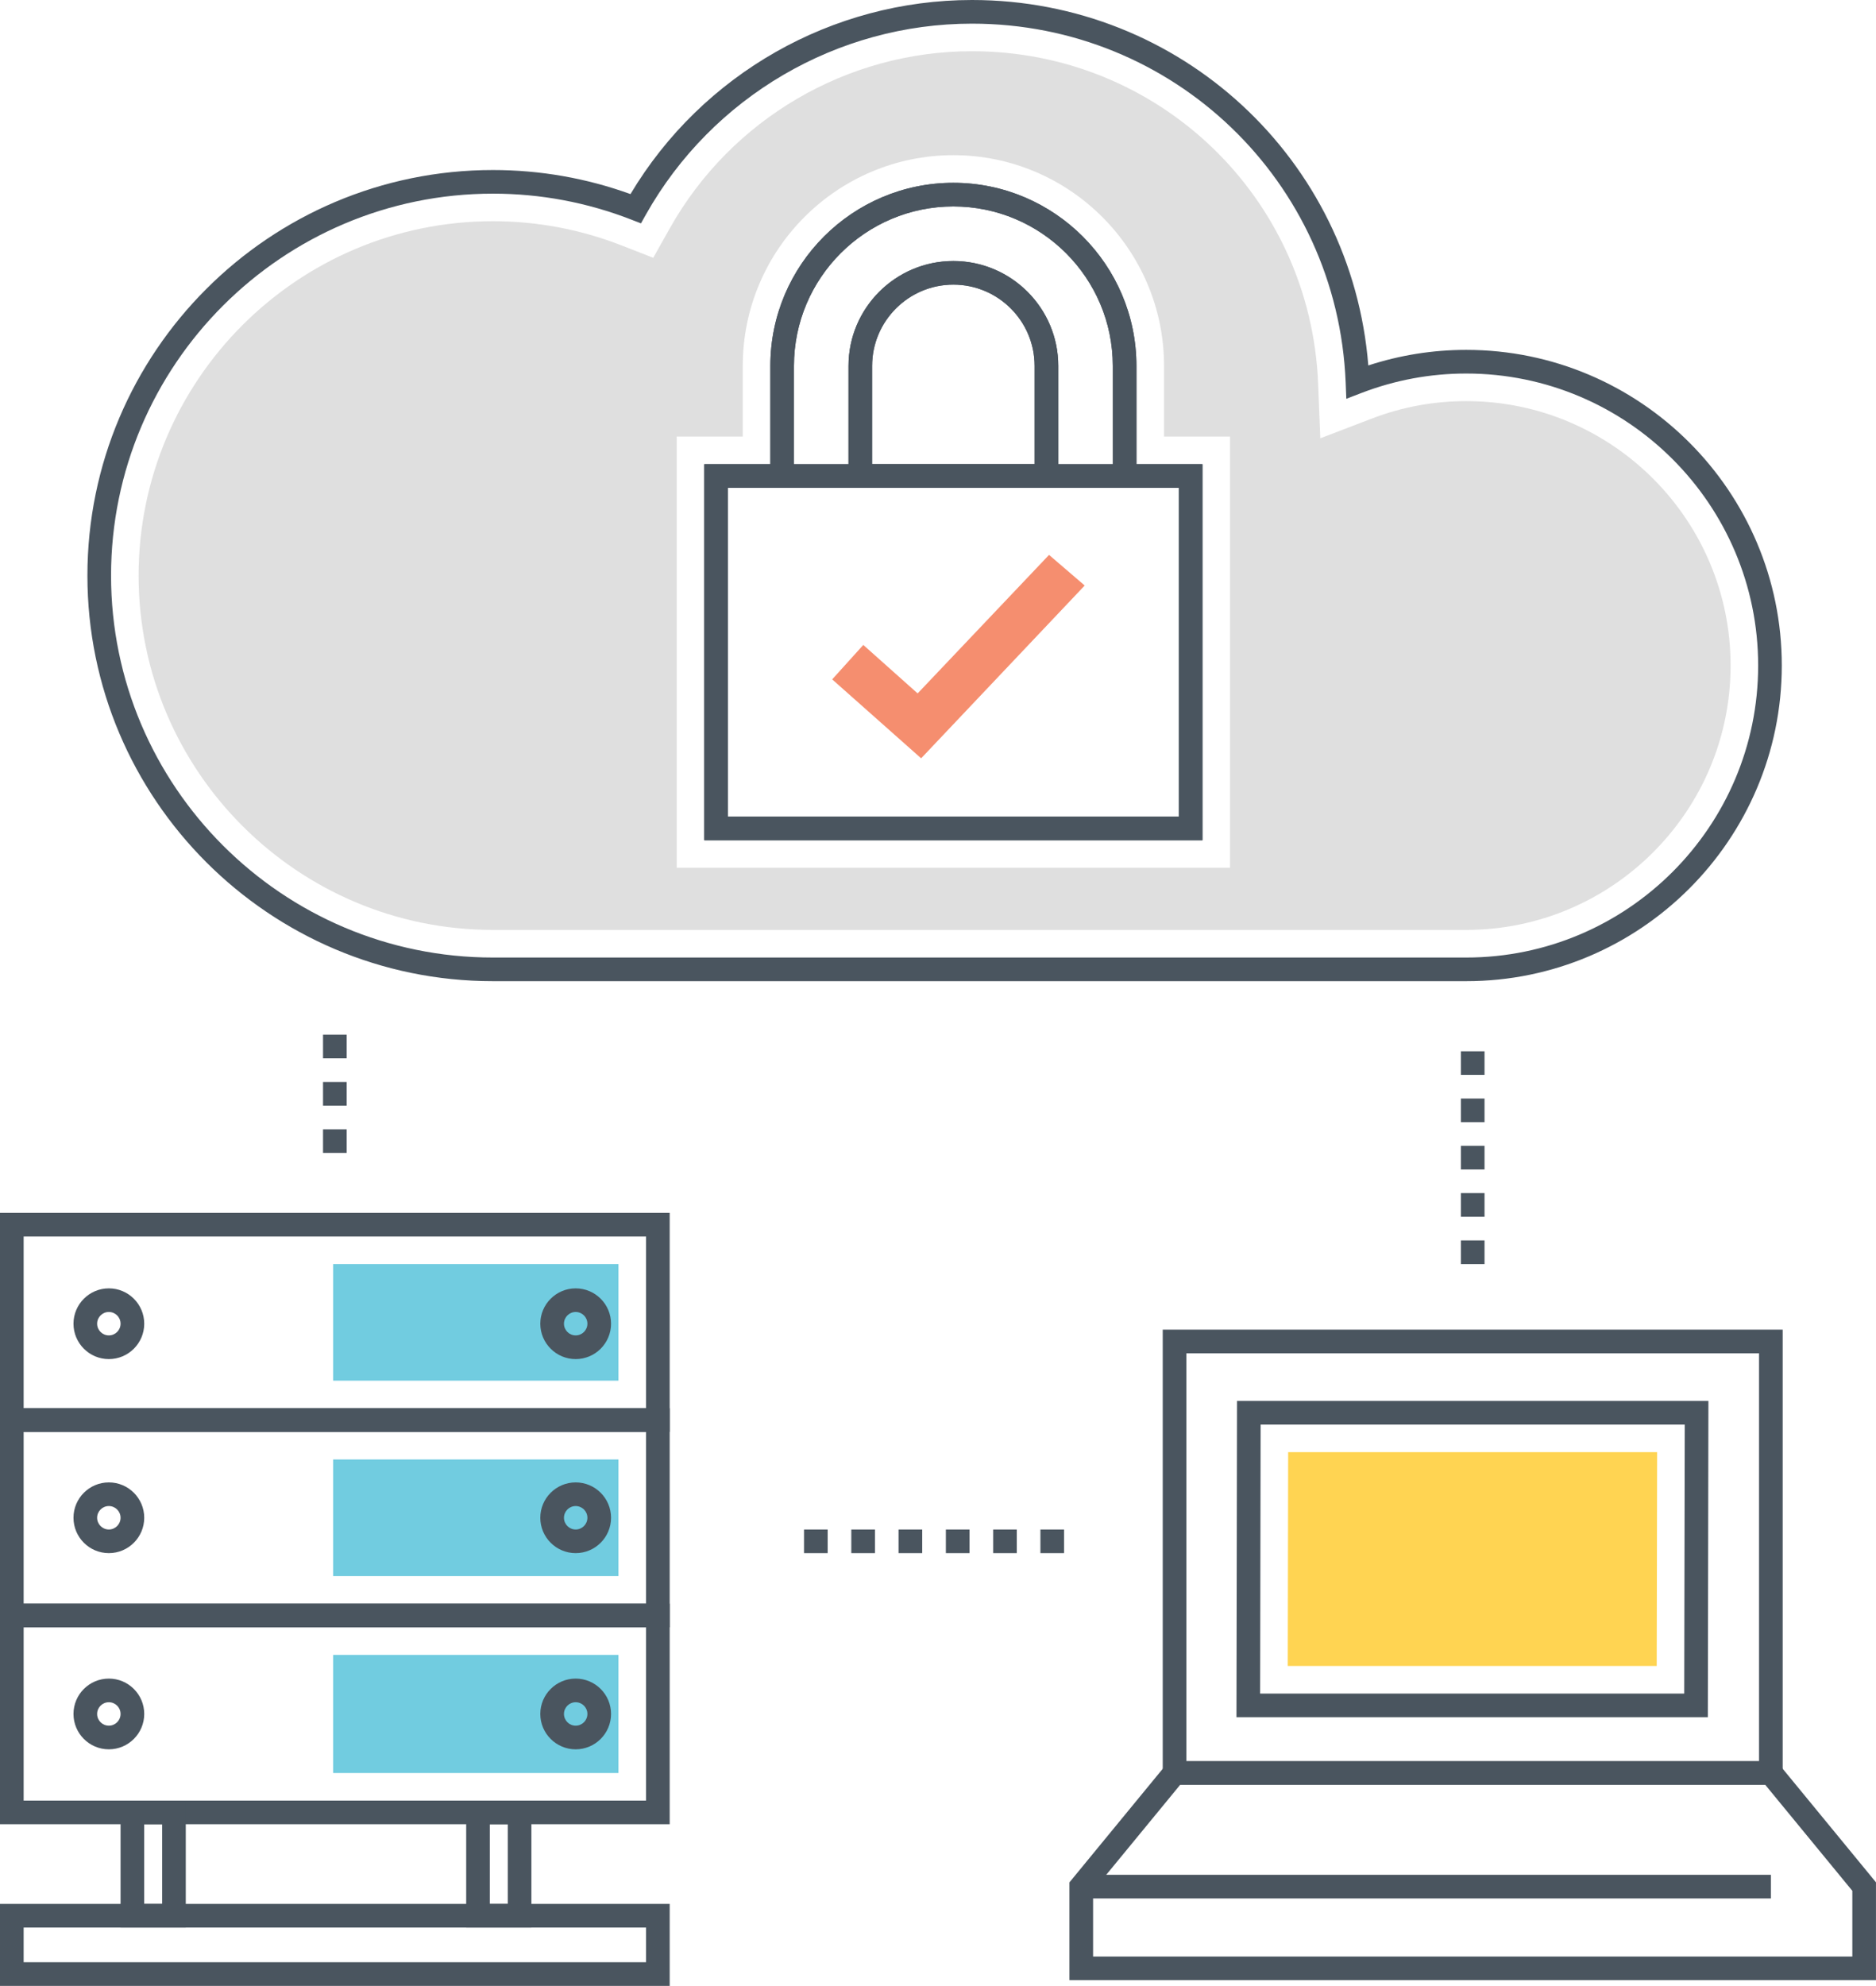
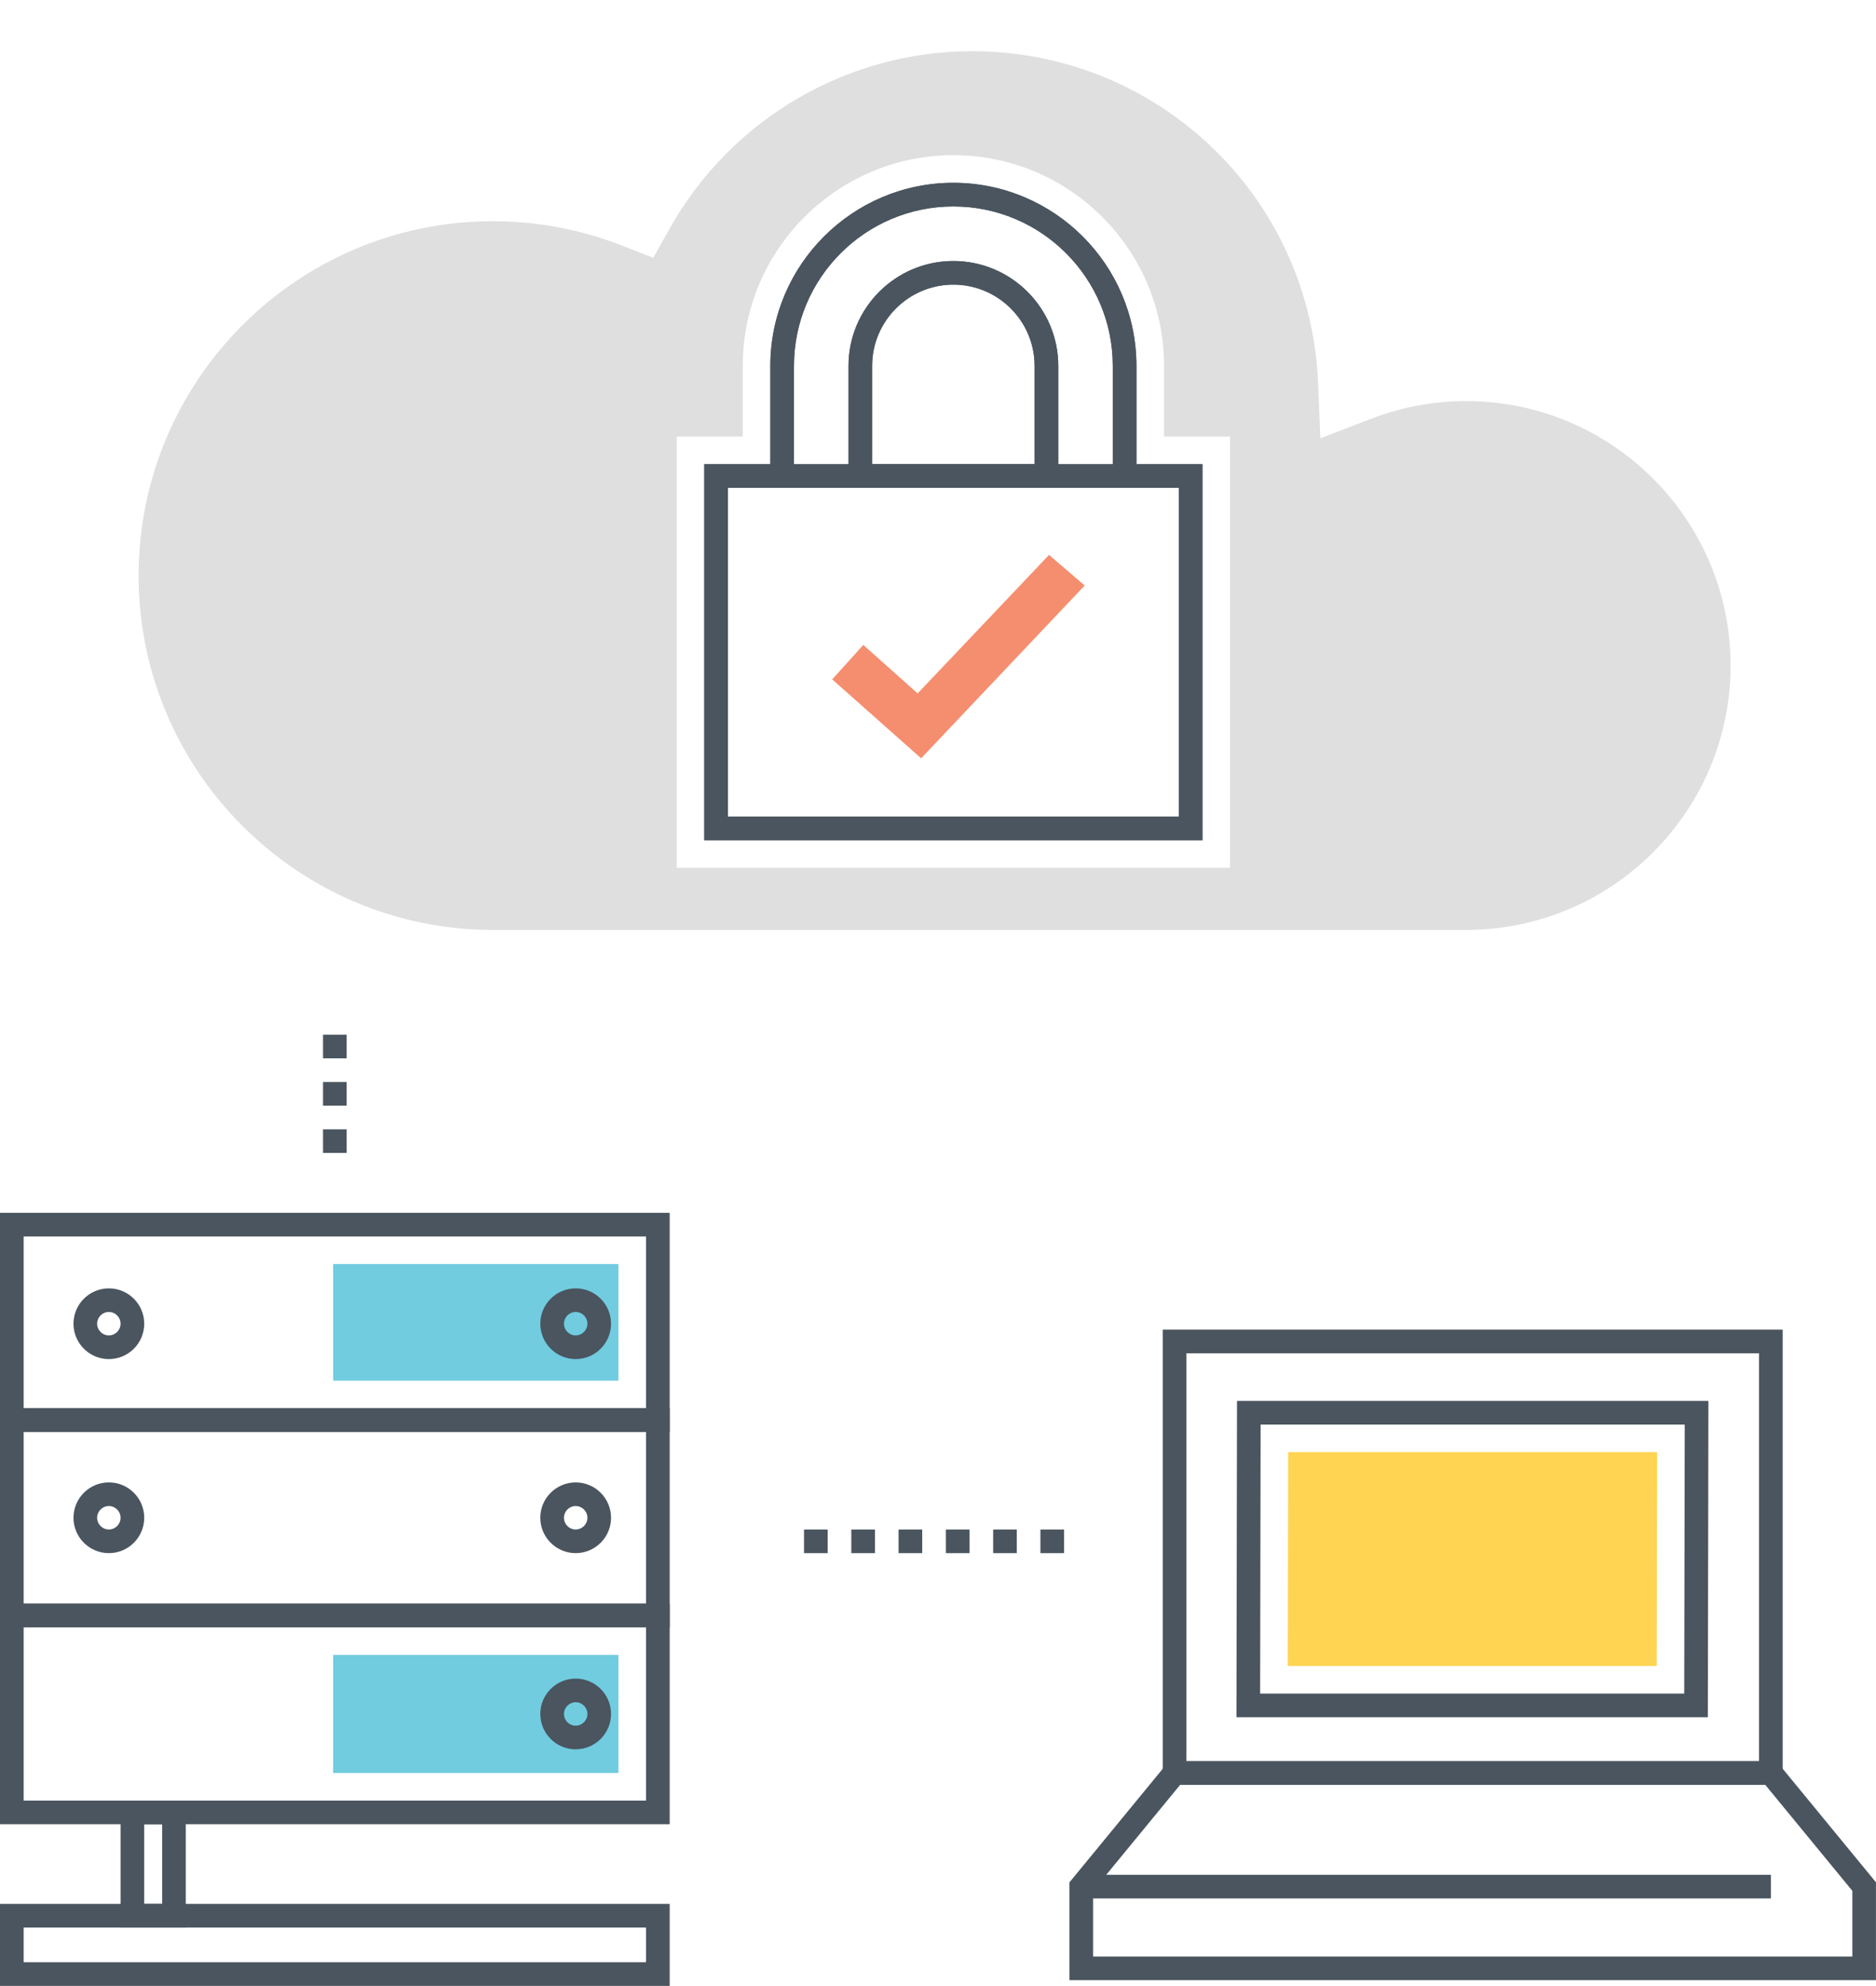
<svg xmlns="http://www.w3.org/2000/svg" xmlns:xlink="http://www.w3.org/1999/xlink" version="1.1" id="Layer_1" x="0px" y="0px" width="71.811px" height="76px" viewBox="0 0 71.811 76" enable-background="new 0 0 71.811 76" xml:space="preserve">
  <path fill="#4A555F" d="M0.905,47.32h23.824v6.573H0.905V47.32z M0,54.799h25.635v-8.384H0V54.799z" />
  <rect x="12.753" y="48.375" fill="#71CCE0" width="10.921" height="4.463" />
  <path fill="#4A555F" d="M0.905,54.799h23.824v6.574H0.905V54.799z M0,62.278h25.635v-8.384H0V62.278z" />
-   <rect x="12.753" y="55.854" fill="#71CCE0" width="10.921" height="4.464" />
  <path fill="#4A555F" d="M0.905,62.278h23.824v6.632H0.905V62.278z M0,69.814h25.635v-8.442H0V69.814z" />
  <rect x="12.753" y="63.333" fill="#71CCE0" width="10.921" height="4.521" />
  <g>
    <defs>
      <rect id="SVGID_1_" width="71.81" height="76" />
    </defs>
    <clipPath id="SVGID_2_">
      <use xlink:href="#SVGID_1_" overflow="visible" />
    </clipPath>
    <path clip-path="url(#SVGID_2_)" fill="#4A555F" d="M4.167,52.013c-0.747,0-1.354-0.608-1.354-1.354s0.607-1.353,1.354-1.353   c0.746,0,1.354,0.606,1.354,1.353S4.913,52.013,4.167,52.013 M4.167,50.21c-0.248,0-0.449,0.201-0.449,0.448   s0.201,0.448,0.449,0.448c0.247,0,0.448-0.201,0.448-0.448S4.414,50.21,4.167,50.21" />
    <path clip-path="url(#SVGID_2_)" fill="#4A555F" d="M22.036,52.013c-0.746,0-1.354-0.608-1.354-1.354s0.608-1.353,1.354-1.353   c0.747,0,1.354,0.606,1.354,1.353S22.783,52.013,22.036,52.013 M22.036,50.21c-0.247,0-0.448,0.201-0.448,0.448   s0.201,0.448,0.448,0.448c0.248,0,0.449-0.201,0.449-0.448S22.284,50.21,22.036,50.21" />
    <path clip-path="url(#SVGID_2_)" fill="#4A555F" d="M4.167,59.439c-0.747,0-1.354-0.607-1.354-1.354   c0-0.746,0.607-1.353,1.354-1.353c0.746,0,1.354,0.606,1.354,1.353C5.521,58.832,4.913,59.439,4.167,59.439 M4.167,57.637   c-0.248,0-0.449,0.201-0.449,0.448c0,0.248,0.201,0.449,0.449,0.449c0.247,0,0.448-0.201,0.448-0.449   C4.615,57.838,4.414,57.637,4.167,57.637" />
    <path clip-path="url(#SVGID_2_)" fill="#4A555F" d="M22.036,59.439c-0.746,0-1.354-0.607-1.354-1.354   c0-0.746,0.608-1.353,1.354-1.353c0.747,0,1.354,0.606,1.354,1.353C23.39,58.832,22.783,59.439,22.036,59.439 M22.036,57.637   c-0.247,0-0.448,0.201-0.448,0.448c0,0.248,0.201,0.449,0.448,0.449c0.248,0,0.449-0.201,0.449-0.449   C22.485,57.838,22.284,57.637,22.036,57.637" />
-     <path clip-path="url(#SVGID_2_)" fill="#4A555F" d="M4.167,66.947c-0.747,0-1.354-0.607-1.354-1.354   c0-0.746,0.607-1.353,1.354-1.353c0.746,0,1.354,0.606,1.354,1.353C5.521,66.34,4.913,66.947,4.167,66.947 M4.167,65.145   c-0.248,0-0.449,0.201-0.449,0.448c0,0.248,0.201,0.449,0.449,0.449c0.247,0,0.448-0.201,0.448-0.449   C4.615,65.346,4.414,65.145,4.167,65.145" />
    <path clip-path="url(#SVGID_2_)" fill="#4A555F" d="M22.036,66.947c-0.746,0-1.354-0.607-1.354-1.354   c0-0.746,0.608-1.353,1.354-1.353c0.747,0,1.354,0.606,1.354,1.353C23.39,66.34,22.783,66.947,22.036,66.947 M22.036,65.145   c-0.247,0-0.448,0.201-0.448,0.448c0,0.248,0.201,0.449,0.448,0.449c0.248,0,0.449-0.201,0.449-0.449   C22.485,65.346,22.284,65.145,22.036,65.145" />
    <path clip-path="url(#SVGID_2_)" fill="#4A555F" d="M7.111,73.768H4.615V68.91h2.496V73.768z M5.52,72.863h0.687v-3.049H5.52   V72.863z" />
-     <path clip-path="url(#SVGID_2_)" fill="#4A555F" d="M20.341,73.768h-2.496V68.91h2.496V73.768z M18.75,72.863h0.687v-3.049H18.75   V72.863z" />
    <path clip-path="url(#SVGID_2_)" fill="#4A555F" d="M25.635,76H0v-3.137h25.635V76z M0.905,75.095h23.824v-1.327H0.905V75.095z" />
-     <path clip-path="url(#SVGID_2_)" fill="#4A555F" d="M56.125,37.55H18.868c-8.559,0-15.522-6.963-15.522-15.522   c0-8.558,6.963-15.521,15.522-15.521c1.805,0,3.574,0.309,5.266,0.921C26.877,2.836,31.85,0,37.207,0   c7.99,0,14.54,6.096,15.17,13.986c1.21-0.395,2.467-0.596,3.748-0.596c6.661,0,12.08,5.419,12.08,12.08   C68.205,32.13,62.786,37.55,56.125,37.55 M18.868,7.411c-8.06,0-14.617,6.558-14.617,14.617c0,8.06,6.557,14.617,14.617,14.617   h37.257c6.162,0,11.175-5.013,11.175-11.175s-5.013-11.175-11.175-11.175c-1.374,0-2.721,0.25-4.002,0.741l-0.588,0.226   l-0.025-0.63C51.197,6.934,44.914,0.905,37.207,0.905c-5.16,0-9.942,2.798-12.48,7.302l-0.192,0.342l-0.366-0.143   C22.473,7.746,20.689,7.411,18.868,7.411" />
    <path clip-path="url(#SVGID_2_)" fill="#DFDFDF" d="M56.126,15.351c-1.245,0-2.464,0.225-3.625,0.672l-1.961,0.751l-0.084-2.099   C50.166,7.543,44.345,1.96,37.206,1.96c-4.777,0-9.209,2.591-11.56,6.766l-0.641,1.14l-1.219-0.476   c-1.575-0.613-3.227-0.924-4.92-0.924c-7.476,0-13.56,6.084-13.56,13.561s6.084,13.561,13.56,13.561h37.259   c5.58,0,10.12-4.539,10.12-10.119S61.706,15.351,56.126,15.351 M47.084,33.211h-21.18V16.709h2.528v-2.708   c0-4.446,3.616-8.062,8.063-8.062c4.444,0,8.063,3.616,8.063,8.062v2.708h2.527V33.211z" />
    <path clip-path="url(#SVGID_2_)" fill="#4A555F" d="M46.028,32.156H26.96v-14.39h19.068V32.156z M27.865,31.251h17.259v-12.58   H27.865V31.251z" />
    <path clip-path="url(#SVGID_2_)" fill="#4A555F" d="M43.501,18.671H29.488v-4.669c0-3.863,3.142-7.006,7.005-7.006   c3.864,0,7.008,3.143,7.008,7.006V18.671z M40.509,17.766h2.087v-3.764c0-3.364-2.737-6.101-6.103-6.101   c-3.364,0-6.101,2.737-6.101,6.101v3.764h2.088v-3.764c0-2.213,1.8-4.013,4.013-4.013c2.214,0,4.016,1.8,4.016,4.013V17.766z    M33.384,17.766h6.219v-3.764c0-1.715-1.395-3.109-3.11-3.109c-1.713,0-3.109,1.394-3.109,3.109V17.766z" />
    <polygon clip-path="url(#SVGID_2_)" fill="#F58E6F" points="31.855,26 35.26,29.021 41.521,22.408 40.156,21.236 35.126,26.537    33.046,24.682  " />
    <path clip-path="url(#SVGID_2_)" fill="#4A555F" d="M46.028,32.156H26.959v-14.39h2.529v-3.764c0-3.863,3.142-7.006,7.005-7.006   c3.864,0,7.008,3.143,7.008,7.006v3.764h2.527V32.156z M27.864,31.251h17.259v-12.58h-2.527v-4.669   c0-3.364-2.737-6.101-6.103-6.101c-3.364,0-6.101,2.737-6.101,6.101v4.669h-2.528V31.251z M40.509,18.671H32.48v-4.669   c0-2.213,1.8-4.013,4.013-4.013c2.214,0,4.016,1.8,4.016,4.013V18.671z M33.384,17.766h6.219v-3.764   c0-1.715-1.395-3.109-3.11-3.109c-1.713,0-3.109,1.394-3.109,3.109V17.766z" />
    <path clip-path="url(#SVGID_2_)" fill="#4A555F" d="M13.269,44.123h-0.904v-0.904h0.904V44.123z M13.269,42.313h-0.904v-0.905   h0.904V42.313z M13.269,40.503h-0.904v-0.905h0.904V40.503z" />
-     <path clip-path="url(#SVGID_2_)" fill="#4A555F" d="M56.826,48.375h-0.905V47.47h0.905V48.375z M56.826,46.566h-0.905v-0.905h0.905   V46.566z M56.826,44.756h-0.905v-0.905h0.905V44.756z M56.826,42.946h-0.905v-0.904h0.905V42.946z M56.826,41.136h-0.905v-0.903   h0.905V41.136z" />
    <path clip-path="url(#SVGID_2_)" fill="#4A555F" d="M40.73,59.439h-0.904v-0.904h0.904V59.439z M38.921,59.439h-0.904v-0.904h0.904   V59.439z M37.111,59.439h-0.904v-0.904h0.904V59.439z M35.301,59.439h-0.905v-0.904h0.905V59.439z M33.492,59.439h-0.905v-0.904   h0.905V59.439z M31.682,59.439h-0.905v-0.904h0.905V59.439z" />
    <path clip-path="url(#SVGID_2_)" fill="#4A555F" d="M68.239,68.307H44.508V50.885h23.731V68.307z M45.412,67.403h21.922V51.791   H45.412V67.403z" />
    <path clip-path="url(#SVGID_2_)" fill="#4A555F" d="M71.811,75.78H40.937v-3.741l3.809-4.637h23.256l3.81,4.637V75.78z    M41.842,74.877h29.063v-2.515l-3.332-4.055H45.174l-3.332,4.055V74.877z" />
    <rect x="41.389" y="71.749" clip-path="url(#SVGID_2_)" fill="#4A555F" width="26.398" height="0.905" />
    <path clip-path="url(#SVGID_2_)" fill="#4A555F" d="M65.374,65.718H47.33l0.021-12.104h18.045L65.374,65.718z M48.236,64.814   h16.234l0.02-10.296H48.255L48.236,64.814z" />
    <polygon clip-path="url(#SVGID_2_)" fill="#FFD452" points="49.294,63.757 49.309,55.574 63.433,55.574 63.417,63.757  " />
  </g>
</svg>